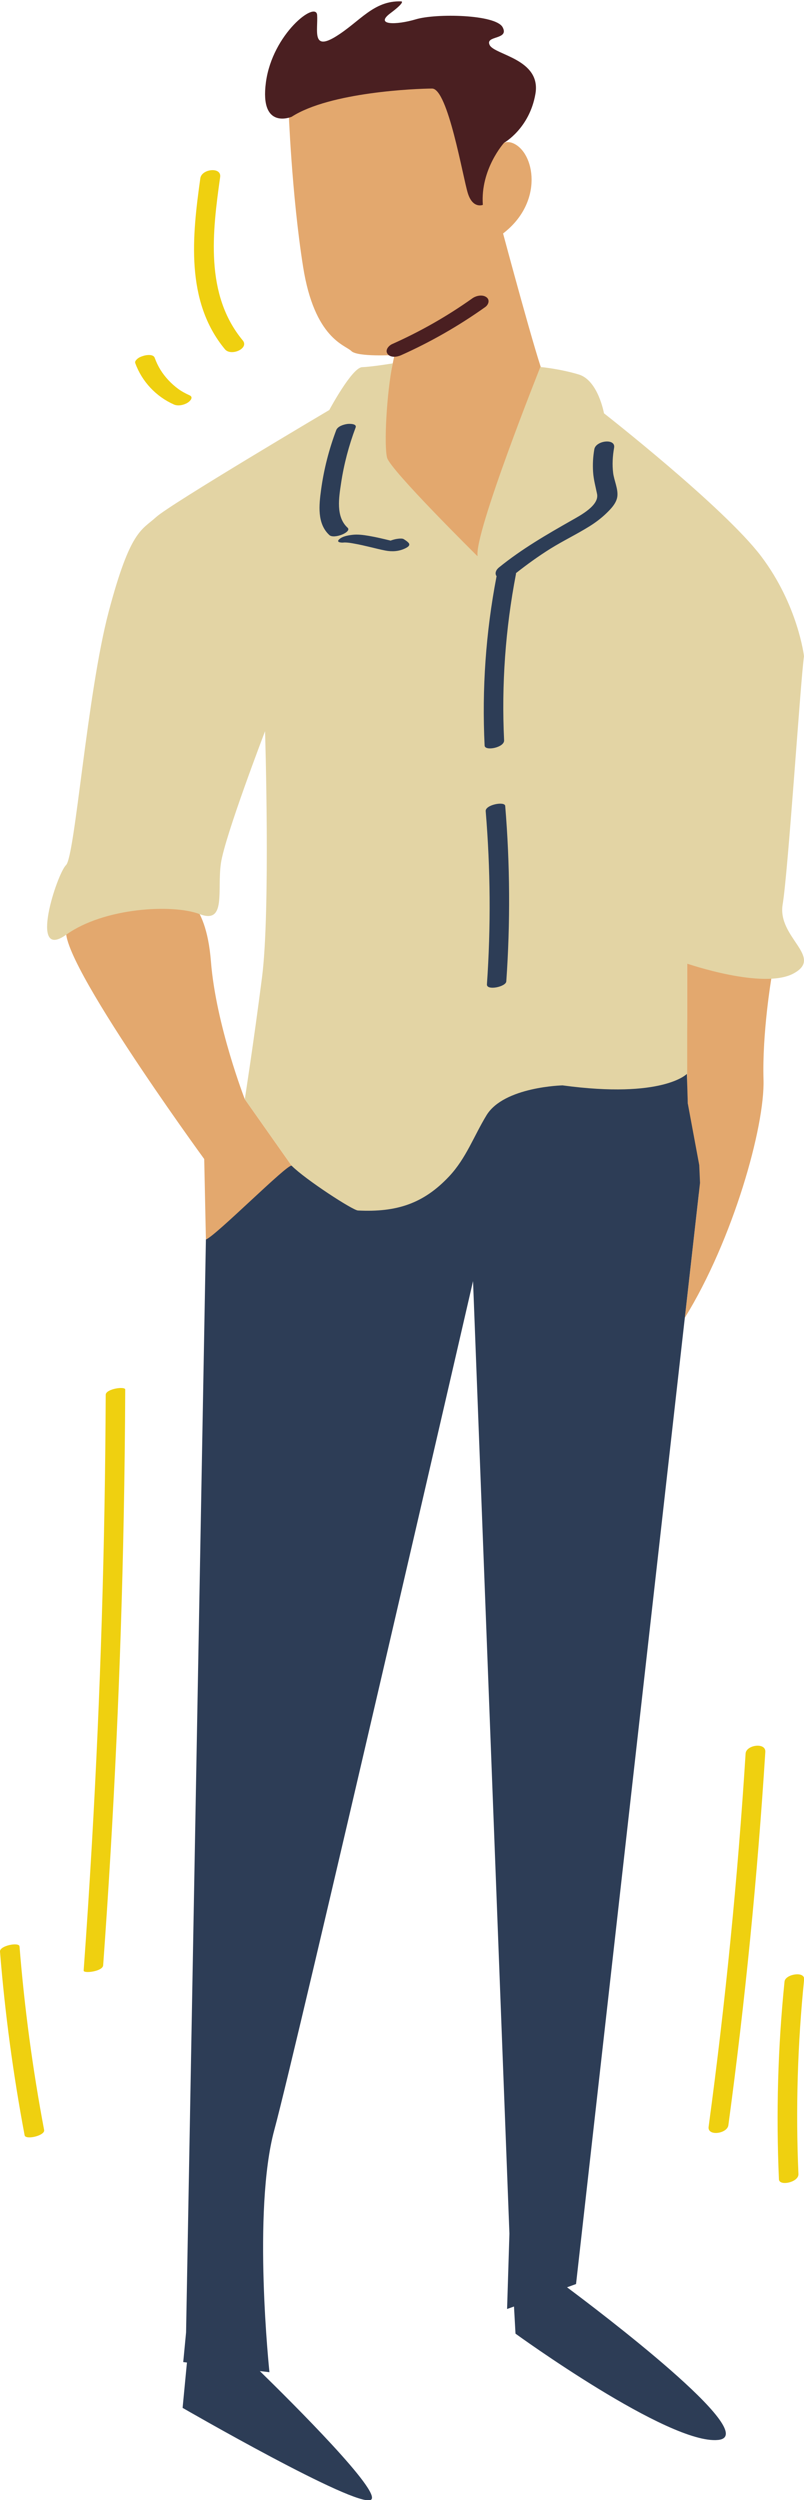
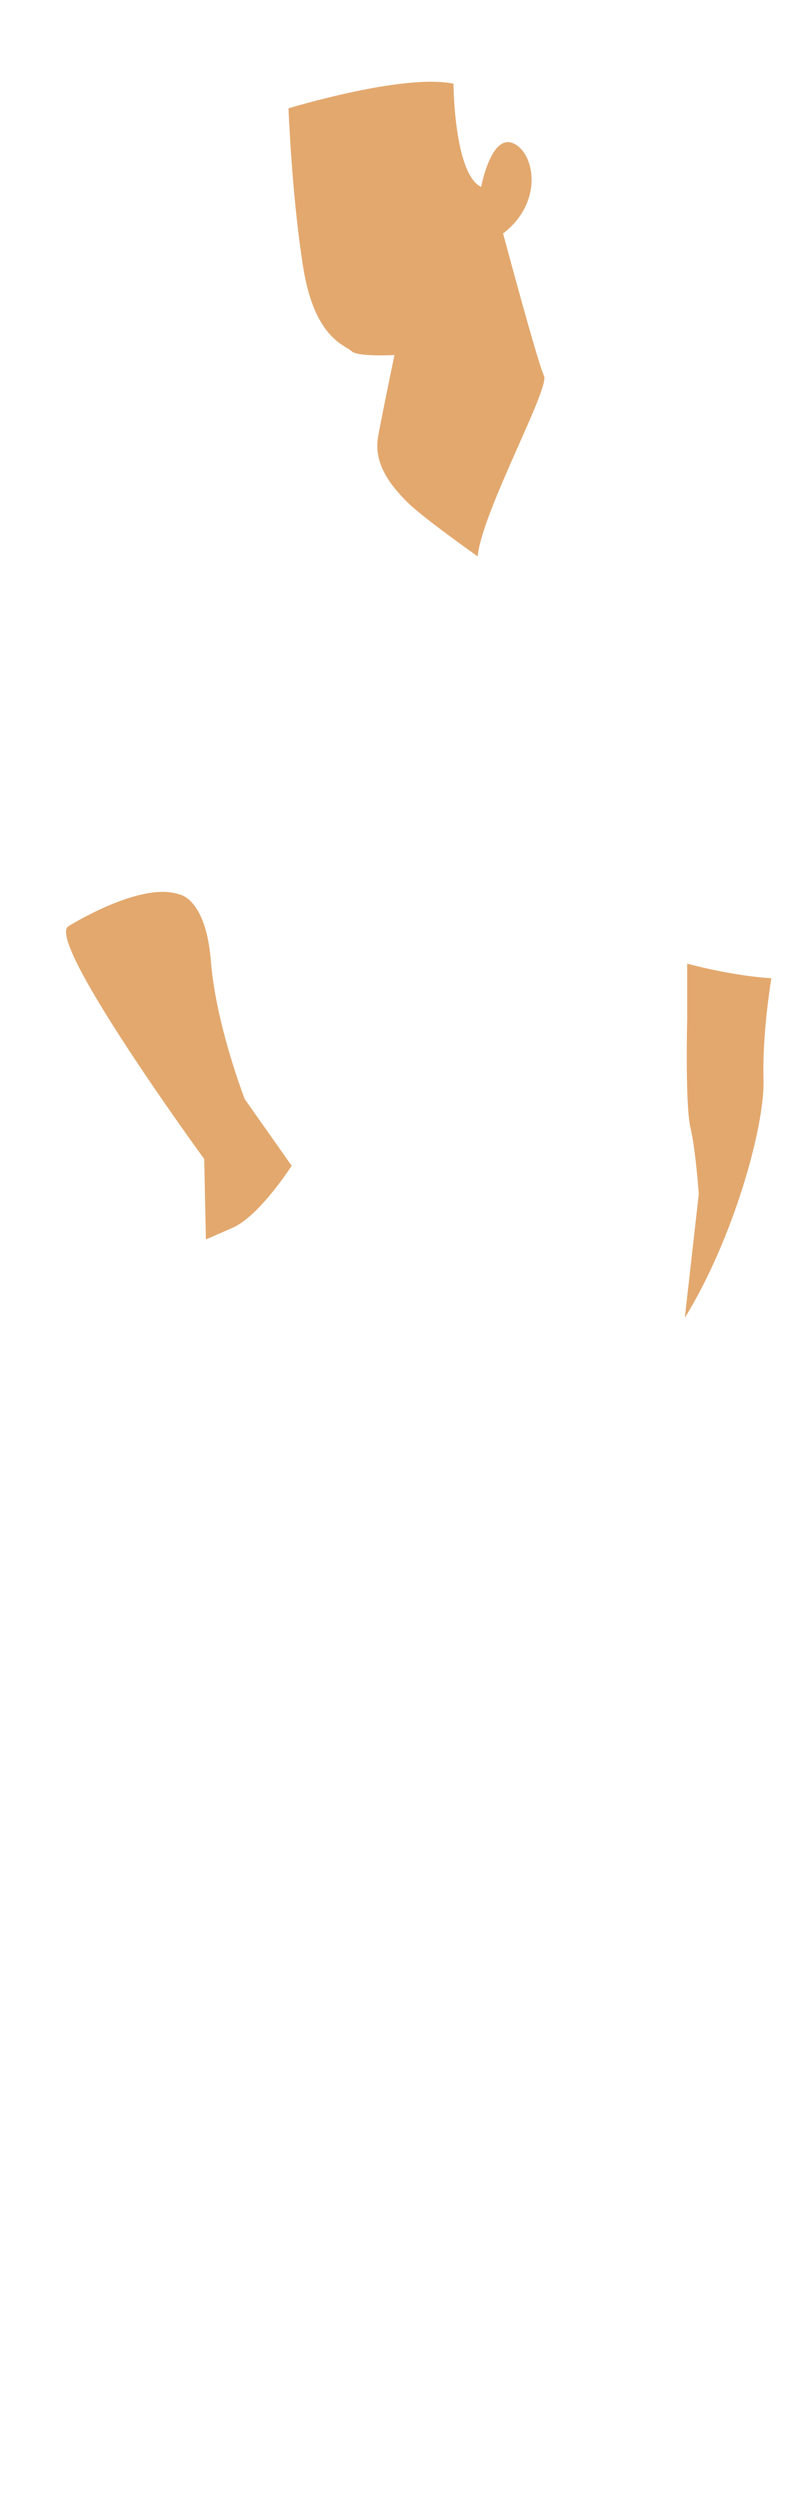
<svg xmlns="http://www.w3.org/2000/svg" height="371.2" preserveAspectRatio="xMidYMid meet" version="1.0" viewBox="0.0 -0.2 119.4 371.2" width="119.4" zoomAndPan="magnify">
  <defs>
    <clipPath id="a">
-       <path d="M 6 53 L 119.422 53 L 119.422 183 L 6 183 Z M 6 53" />
-     </clipPath>
+       </clipPath>
    <clipPath id="b">
-       <path d="M 27 62 L 108 62 L 108 371.039 L 27 371.039 Z M 27 62" />
-     </clipPath>
+       </clipPath>
    <clipPath id="c">
-       <path d="M 0 25 L 119.422 25 L 119.422 324 L 0 324 Z M 0 25" />
-     </clipPath>
+       </clipPath>
  </defs>
  <g>
    <g id="change1_1">
      <path d="M 114.555 145.047 C 108.539 144.676 102.055 142.879 102.055 142.879 L 102.055 151 C 102.055 151 101.73 163.809 102.535 167.23 C 103.34 170.652 103.77 177.102 103.77 177.102 L 101.699 195.465 C 108.887 183.832 113.598 167.031 113.387 160.094 C 113.18 153.156 114.555 145.047 114.555 145.047 Z M 31.324 142.539 C 30.578 133.086 26.598 132.59 26.598 132.59 C 20.875 130.598 10.18 137.316 10.18 137.316 C 6.555 139.305 30.328 171.891 30.328 171.891 L 30.578 183.832 C 30.578 183.832 30.578 183.832 34.559 182.09 C 38.535 180.348 43.316 172.887 43.316 172.887 L 36.355 163.004 C 36.355 163.004 32.07 151.992 31.324 142.539 Z M 80.789 55.598 C 81.703 57.422 71.586 75.762 70.934 82.406 C 70.934 82.406 62.805 76.68 60.461 74.332 C 58.117 71.988 55.383 68.68 56.164 64.512 C 56.945 60.344 58.582 52.512 58.582 52.512 C 58.582 52.512 53.086 52.832 52.176 51.922 C 51.262 51.012 46.703 50.098 45.012 39.414 C 43.316 28.734 42.844 15.887 42.844 15.887 C 42.844 15.887 59.918 10.664 67.344 12.227 C 67.344 12.227 67.418 25.605 71.457 27.559 C 71.457 27.559 72.891 19.742 76.145 21.047 C 79.402 22.348 80.836 29.773 74.711 34.465 C 74.711 34.465 79.879 53.773 80.789 55.598" fill="#e3a86e" />
    </g>
    <g clip-path="url(#a)" id="change2_1">
      <path d="M 57.484 67.758 C 57.957 69.586 70.934 82.406 70.934 82.406 C 70.316 79.168 80.246 54.289 80.246 54.289 C 80.246 54.289 83.07 54.539 85.949 55.402 C 88.832 56.27 89.695 61.164 89.695 61.164 C 89.695 61.164 107.566 75.148 113.047 82.406 C 118.52 89.66 119.398 97.223 119.398 97.223 C 118.879 100.91 117.051 129.172 116.23 134.09 C 115.41 139.004 122.375 141.871 117.867 144.328 C 113.363 146.785 102.055 142.879 102.055 142.879 L 102.055 163.344 L 99.742 161.023 C 97.852 163.574 93.578 162.184 87 162.184 C 80.422 162.184 73.875 165.641 70.781 170.672 C 67.684 175.699 68.371 180.023 56.914 182.098 C 39.109 185.32 43.316 172.887 43.316 172.887 L 36.355 163.004 C 36.355 163.004 37.66 154.668 38.918 144.855 C 40.176 135.039 39.363 108.367 39.363 108.367 C 39.363 108.367 33.383 123.969 32.805 127.996 C 32.227 132.02 33.633 137.055 29.652 135.527 C 25.672 134 15.48 134.539 9.836 138.578 C 4.191 142.621 8.473 129.504 9.805 128.246 C 11.137 126.988 12.934 102.727 16.148 90.594 C 19.363 78.465 21.031 78.535 23.191 76.57 C 25.352 74.609 48.902 60.676 48.902 60.676 C 48.902 60.676 52.273 54.375 53.773 54.316 C 55.273 54.258 58.32 53.754 58.32 53.754 C 57.414 58.18 57.008 65.93 57.484 67.758" fill="#e3d4a4" />
    </g>
    <g clip-path="url(#b)" id="change3_1">
      <path d="M 75.188 145.516 C 75.793 136.836 75.746 128.133 75.027 119.461 C 74.965 118.727 72.051 119.293 72.129 120.238 C 72.84 128.793 72.906 137.391 72.312 145.953 C 72.242 146.922 75.133 146.324 75.188 145.516 Z M 71.969 110.5 C 72.008 111.367 74.918 110.797 74.863 109.723 C 74.465 101.449 75.059 93.176 76.621 85.047 C 76.633 84.992 76.629 84.945 76.625 84.898 C 78.27 83.602 79.969 82.375 81.742 81.266 C 83.645 80.086 85.664 79.117 87.559 77.934 C 88.441 77.383 89.266 76.762 90.016 76.043 C 90.719 75.367 91.574 74.496 91.684 73.48 C 91.805 72.367 91.203 71.152 91.059 70.043 C 90.902 68.785 90.98 67.52 91.199 66.273 C 91.449 64.836 88.488 65.207 88.262 66.5 C 88.066 67.617 88.004 68.738 88.078 69.871 C 88.148 71.008 88.445 72.035 88.668 73.141 C 89.016 74.836 86.195 76.324 84.949 77.031 C 81.168 79.18 77.484 81.309 74.094 84.059 C 73.668 84.402 73.426 84.941 73.754 85.367 C 73.746 85.387 73.734 85.406 73.73 85.43 C 72.145 93.688 71.559 102.098 71.969 110.5 Z M 50.344 79.902 C 49.887 80.348 50.758 80.391 51.023 80.355 C 51.07 80.352 51.117 80.348 51.164 80.344 C 51.324 80.348 51.48 80.352 51.637 80.367 C 51.664 80.367 51.691 80.371 51.715 80.375 C 51.801 80.387 51.887 80.395 51.973 80.406 C 52.172 80.438 52.375 80.469 52.574 80.508 C 53.422 80.656 54.258 80.855 55.094 81.055 C 55.801 81.223 56.508 81.406 57.223 81.543 C 58.219 81.734 59.207 81.68 60.148 81.234 C 60.508 81.062 61.016 80.781 60.664 80.387 C 60.469 80.176 60.215 80.016 59.973 79.859 C 59.785 79.734 59.441 79.762 59.238 79.777 C 58.867 79.809 58.461 79.902 58.109 80.031 C 58.094 80.039 58.059 80.055 58.016 80.07 C 56.938 79.812 55.859 79.547 54.766 79.363 C 53.957 79.227 53.105 79.109 52.285 79.215 C 51.648 79.297 50.824 79.434 50.344 79.902 Z M 51.617 78.152 C 49.836 76.52 50.336 73.664 50.652 71.543 C 51.074 68.719 51.809 65.949 52.812 63.277 C 53.035 62.684 51.871 62.711 51.586 62.75 C 51.031 62.824 50.148 63.086 49.926 63.68 C 48.855 66.531 48.094 69.492 47.684 72.512 C 47.379 74.766 47.059 77.543 48.914 79.246 C 49.605 79.883 52.312 78.789 51.617 78.152 Z M 106.656 362.074 C 99.344 362.84 76.555 346.293 76.555 346.293 L 76.332 342.262 L 75.305 342.633 L 75.652 331.438 L 70.25 190.016 C 70.25 190.016 44.023 303.961 40.746 316.016 C 37.469 328.074 40.016 352.016 40.016 352.016 L 38.586 351.848 C 43.434 356.586 56.832 369.91 55.09 370.961 C 52.965 372.242 27.117 357.312 27.117 357.312 L 27.762 350.578 L 27.211 350.512 L 27.633 346.102 L 30.578 183.832 C 31.957 183.395 42.848 172.418 43.316 172.887 C 45.344 174.922 52.375 179.496 53.156 179.531 C 58.852 179.809 62.863 178.551 66.703 174.461 C 69.227 171.77 70.371 168.473 72.25 165.391 C 74.836 161.148 83.547 160.953 83.547 160.953 C 98.449 162.973 102.008 159.25 102.008 159.25 L 102.141 163.637 L 103.844 172.801 L 103.957 175.426 L 85.547 338.926 L 84.211 339.41 C 88.555 342.648 113.34 361.371 106.656 362.074" fill="#2d3d56" />
    </g>
    <g clip-path="url(#c)" id="change4_1">
-       <path d="M 0 289.566 C 0.734 298.719 1.957 307.816 3.656 316.84 C 3.793 317.57 6.711 316.895 6.555 316.062 C 4.852 307.043 3.633 297.941 2.898 288.789 C 2.844 288.121 -0.07 288.672 0 289.566 Z M 15.699 206.895 C 15.602 229.117 14.922 251.336 13.648 273.52 C 13.285 279.812 12.879 286.098 12.422 292.383 C 12.387 292.863 15.254 292.52 15.32 291.609 C 16.926 269.445 17.949 247.238 18.375 225.023 C 18.496 218.723 18.57 212.422 18.598 206.117 C 18.598 205.586 15.703 206.008 15.699 206.895 Z M 119.418 293.707 C 119.551 292.414 116.617 292.906 116.508 294.016 C 115.516 303.77 115.246 313.578 115.676 323.375 C 115.723 324.445 118.629 323.824 118.574 322.598 C 118.152 312.961 118.445 303.305 119.418 293.707 Z M 110.727 260.156 C 109.555 278.691 107.723 297.18 105.234 315.582 C 105.039 317.02 107.992 316.621 108.168 315.348 C 110.656 296.941 112.484 278.453 113.656 259.922 C 113.75 258.449 110.809 258.879 110.727 260.156 Z M 28.148 58.492 C 27.84 58.355 27.535 58.203 27.238 58.035 C 27.098 57.957 26.961 57.871 26.824 57.785 C 26.797 57.77 26.781 57.762 26.77 57.754 C 26.754 57.742 26.742 57.734 26.719 57.719 C 26.645 57.668 26.57 57.617 26.5 57.566 C 25.961 57.176 25.465 56.73 25.012 56.246 C 24.086 55.254 23.438 54.199 22.977 52.93 C 22.773 52.359 21.781 52.492 21.344 52.621 C 21.004 52.723 20.633 52.855 20.371 53.102 C 20.223 53.242 19.996 53.473 20.082 53.703 C 21.066 56.441 23.176 58.688 25.836 59.863 C 26.449 60.137 27.34 59.934 27.883 59.582 C 28.242 59.352 28.789 58.777 28.148 58.492 Z M 36.051 50.344 C 37.043 51.543 34.305 52.742 33.406 51.66 C 27.492 44.523 28.551 34.793 29.75 26.266 C 29.945 24.867 32.91 24.539 32.695 26.082 C 31.551 34.223 30.395 43.52 36.051 50.344" fill="#efd010" />
-     </g>
+       </g>
    <g id="change5_1">
-       <path d="M 72.219 43.914 C 71.617 43.496 70.699 43.703 70.145 44.098 C 66.41 46.754 62.43 49.016 58.246 50.883 C 57.727 51.113 57.137 51.781 57.559 52.352 C 57.992 52.938 58.957 52.809 59.523 52.559 C 63.926 50.594 68.129 48.188 72.059 45.391 C 72.555 45.039 72.797 44.316 72.219 43.914 Z M 79.516 13.73 C 78.629 18.898 74.855 21.004 74.855 21.004 C 74.855 21.004 71.316 24.926 71.707 30.219 C 71.707 30.219 70.215 30.852 69.477 28.488 C 68.738 26.129 66.523 12.941 64.164 12.949 C 61.805 12.957 49.035 13.461 43.316 17.137 C 43.316 17.137 38.523 19.195 39.492 12.004 C 40.461 4.812 46.961 -0.168 47.098 2.047 C 47.234 4.258 46.27 7.438 49.863 5.227 C 53.461 3.012 55.457 -0.145 59.59 0.004 C 59.59 0.004 60.328 0.004 57.965 1.773 C 55.602 3.547 58.809 3.547 61.781 2.66 C 64.754 1.773 73.609 1.922 74.645 3.844 C 75.676 5.762 71.984 5.023 72.723 6.496 C 73.461 7.973 80.398 8.566 79.516 13.73" fill="#4a1f21" />
-     </g>
+       </g>
  </g>
</svg>